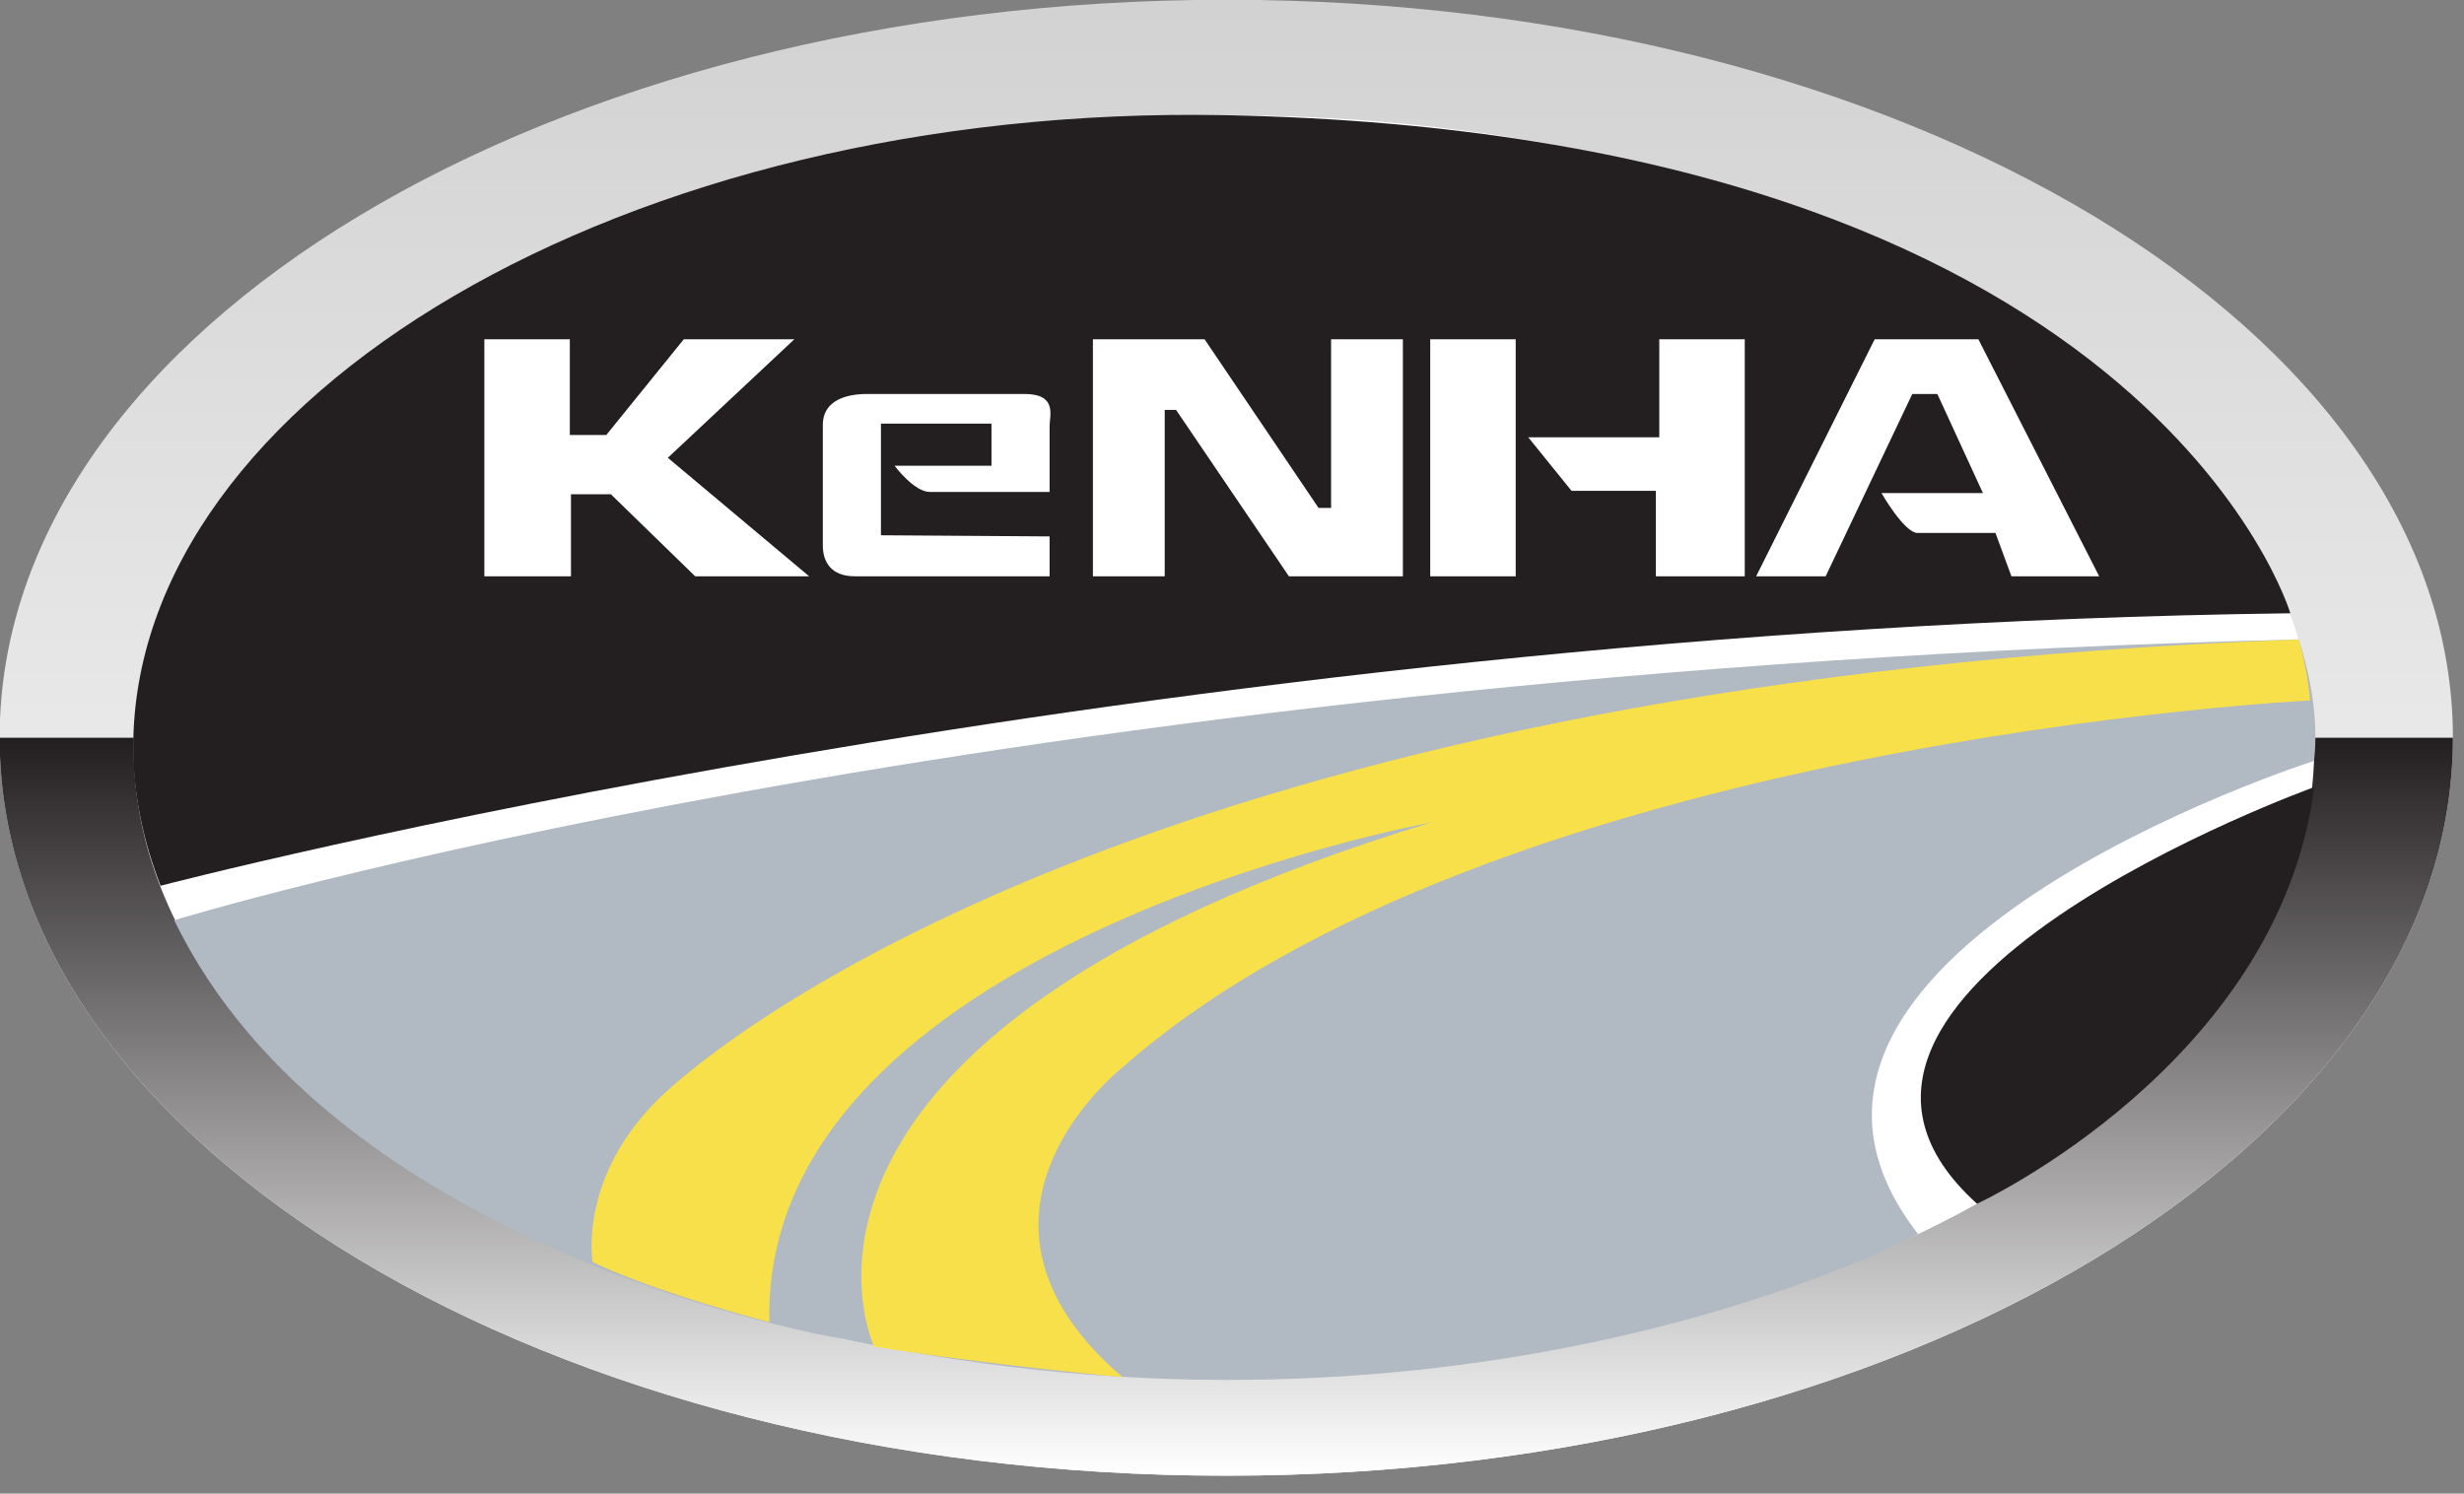
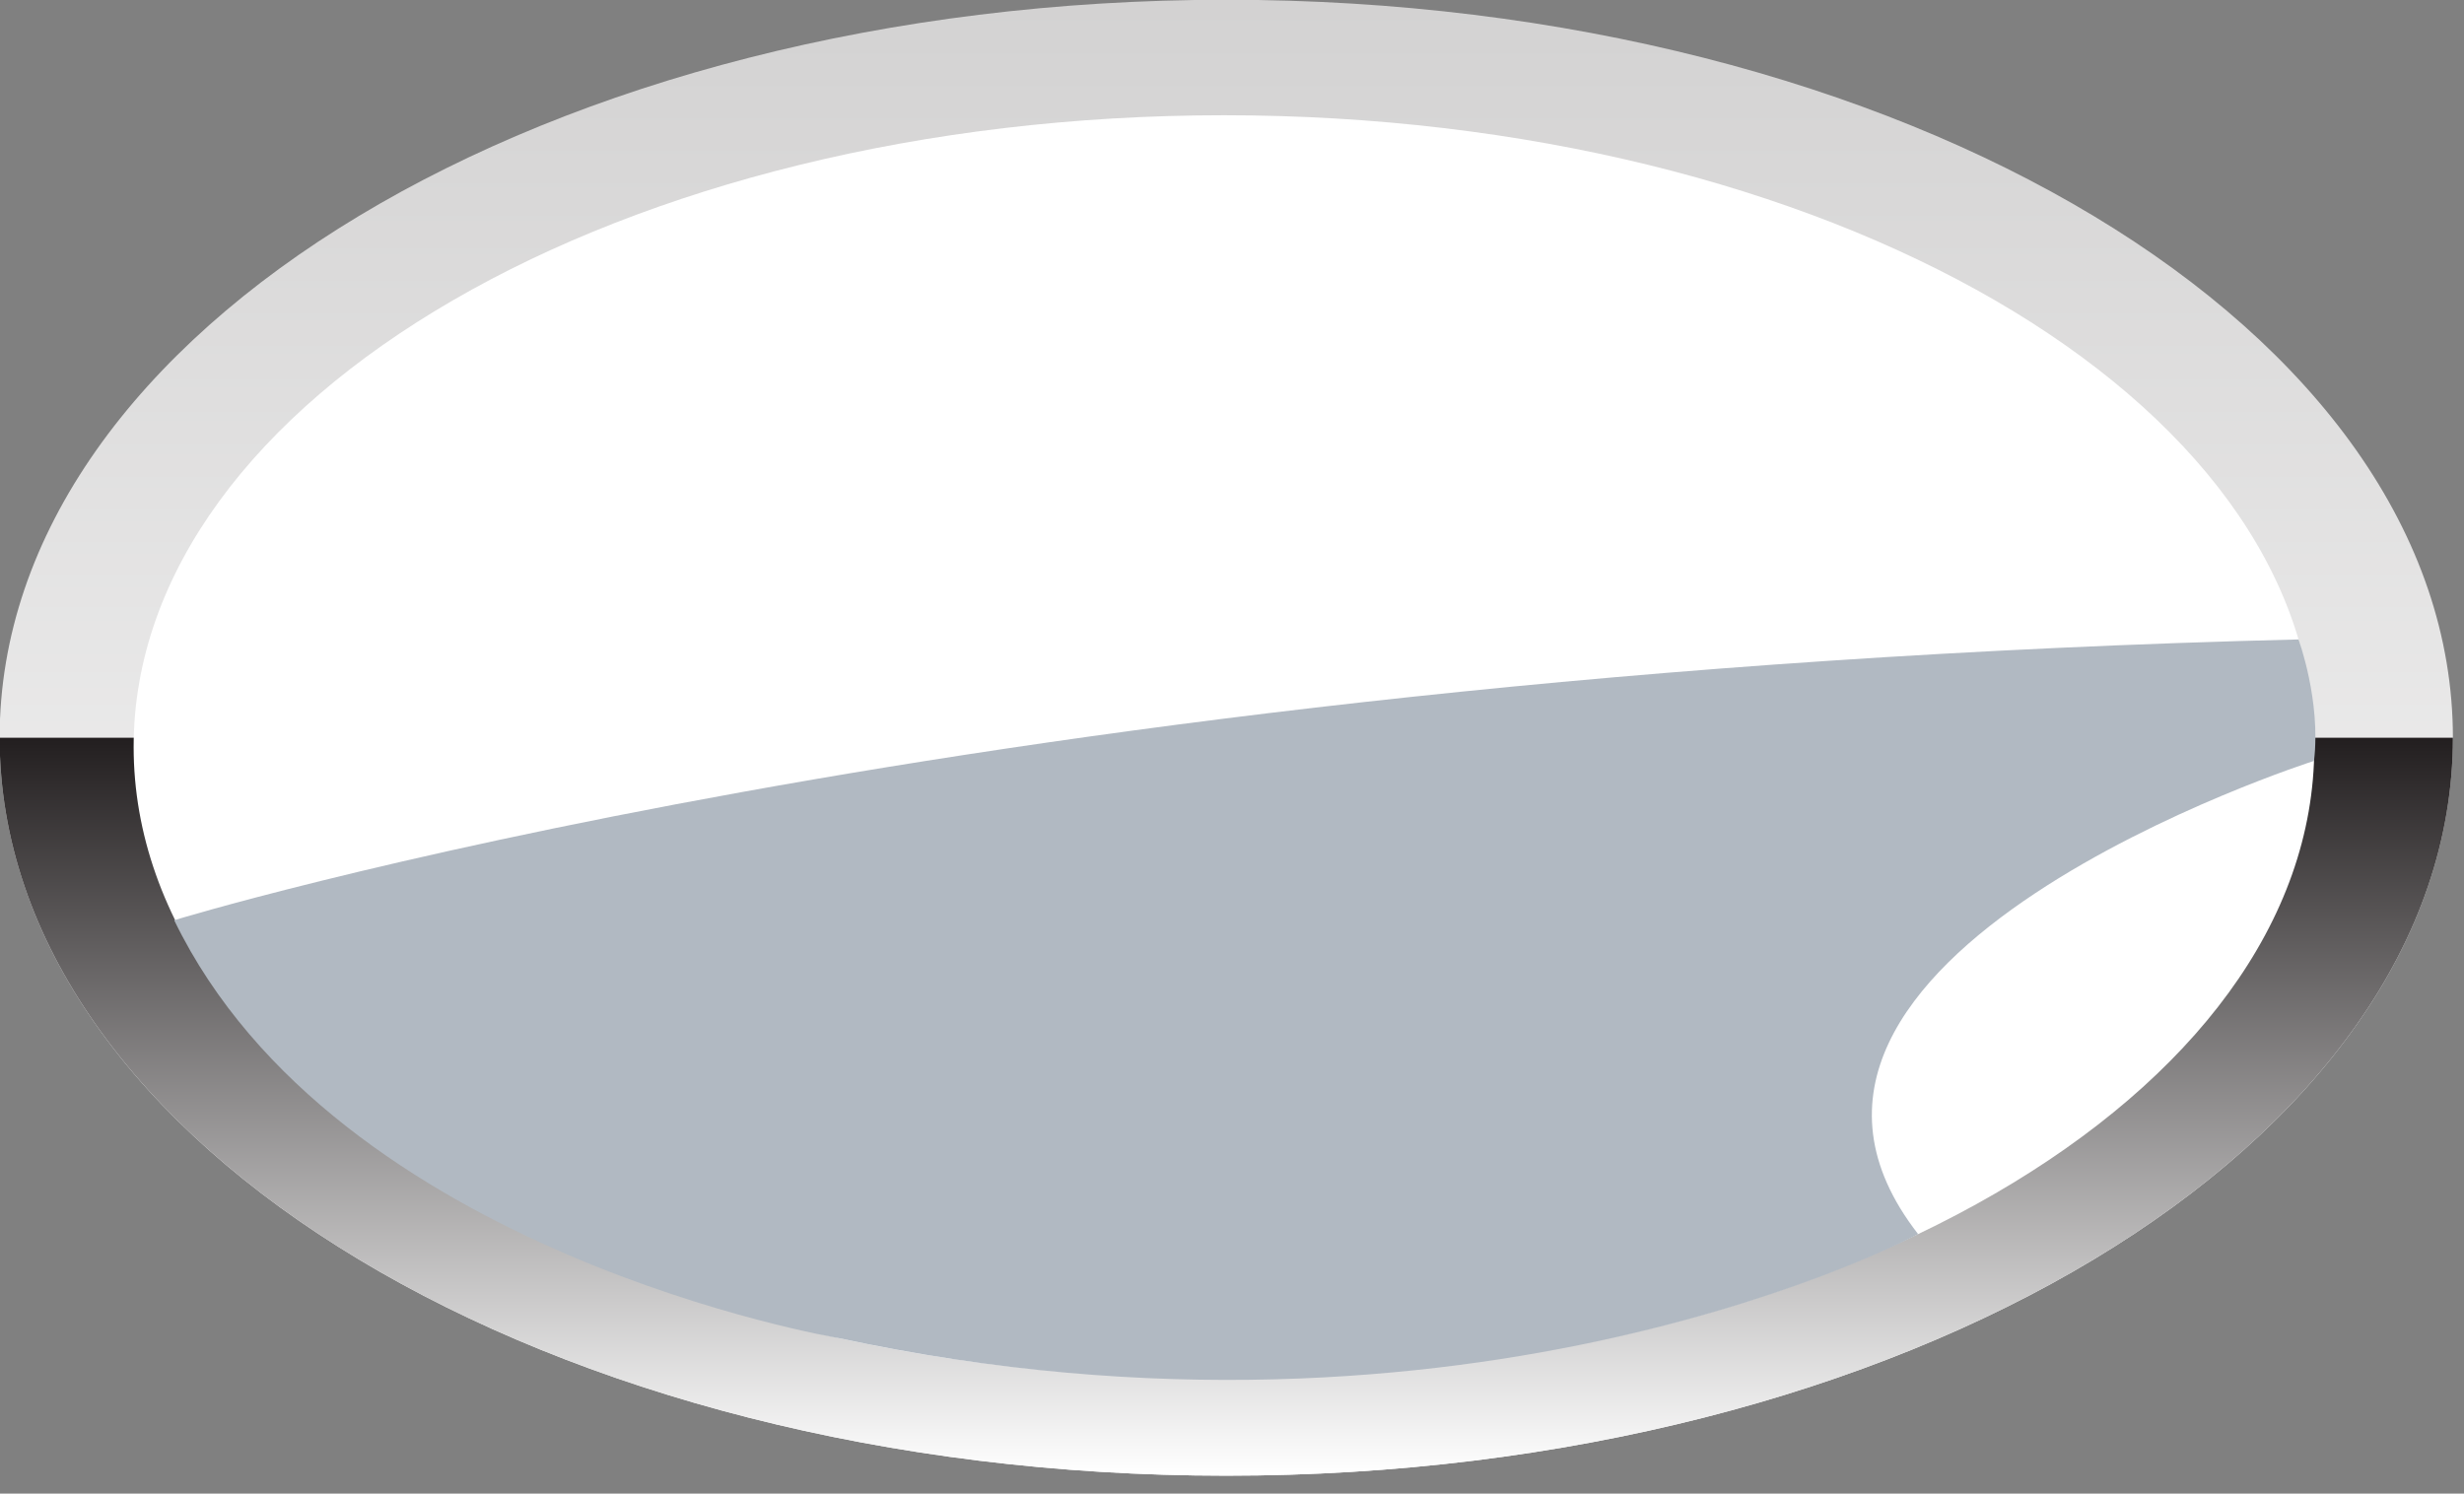
<svg xmlns="http://www.w3.org/2000/svg" width="100%" height="100%" viewBox="0 0 160 97" version="1.1" xml:space="preserve" style="fill-rule:evenodd;clip-rule:evenodd;stroke-linejoin:round;stroke-miterlimit:2;">
  <rect x="0" y="0" width="160" height="97" fill="#808080" stroke="none" />
  <g transform="matrix(1,0,0,1,-849.395,-24.422)">
    <g transform="matrix(0.222,0,0,0.222,837.523,16.157)">
      <g transform="matrix(-5.33602e-15,431.757,431.757,5.33602e-15,412.161,37.161)">
        <path d="M0.5,-0.831C0.776,-0.831 1,-0.459 1,-0C1,0.459 0.776,0.831 0.5,0.831C0.224,0.831 -0,0.459 -0,-0C-0,-0.459 0.224,-0.831 0.5,-0.831Z" style="fill:url(#_Linear1);fill-rule:nonzero;" />
      </g>
      <g transform="matrix(-1.53e-05,-215.878,-215.878,1.53e-05,412.161,468.919)">
        <path d="M1,1.662C0.448,1.662 -0,0.918 -0,-0C-0,-0.918 0.448,-1.662 1,-1.662L1,1.662Z" style="fill:url(#_Linear2);fill-rule:nonzero;" />
      </g>
      <g transform="matrix(0,-1,-1,0,411.486,-63.177)">
        <path d="M-318.918,-318.919C-420.98,-318.919 -503.716,-176.135 -503.716,0C-503.716,176.134 -420.98,318.918 -318.918,318.918C-216.858,318.918 -134.121,176.134 -134.121,0C-134.121,-176.135 -216.858,-318.919 -318.918,-318.919" style="fill:white;fill-rule:nonzero;" />
      </g>
      <g transform="matrix(-0.062,-0.998,-0.998,0.062,423.21,-135.224)">
-         <path d="M-369.823,-277.823C-369.823,-277.823 -227.103,-244.906 -205.089,23.844C-190.71,199.39 -267.957,348.105 -369.823,354.397C-383.716,355.255 -397.432,353.156 -410.757,348.935C-410.757,348.935 -353.311,57.259 -369.823,-277.823" style="fill:rgb(35,31,32);fill-rule:nonzero;" />
-       </g>
+         </g>
      <g transform="matrix(1,0,0,1,104.43,386.383)">
        <path d="M0,-79.956C0,-79.956 236.354,-152.674 621.368,-162.097C621.368,-162.097 627.977,-144.107 625.895,-126.565C625.895,-126.565 446.824,-69.36 510.107,11.867C510.107,11.867 379.641,82.141 194.349,42.284C194.349,42.284 47.389,17.763 0,-79.956" style="fill:rgb(177,185,194);fill-rule:nonzero;" />
      </g>
      <g transform="matrix(1,0,0,1,226.82,257.952)">
-         <path d="M0,148.477C0,148.477 -4.668,122.193 21.999,98.193C48.665,74.193 178.958,-21.857 498.978,-33.666C498.978,-33.666 501.665,-25.14 502.332,-15.807C502.332,-15.807 263.333,-4.14 154.999,91.527C154.999,91.527 99.666,134.765 154.999,182.143C154.999,182.143 115.332,178.526 82.332,173.193C82.332,173.193 39.332,82.529 245.332,19.862C245.332,19.862 49.059,55.631 51.695,166.08C51.695,166.08 18.668,157.476 0,148.477" style="fill:rgb(248,224,75);fill-rule:nonzero;" />
-       </g>
+         </g>
      <g transform="matrix(1,0,0,1,195.153,205.813)">
        <path d="M0,-69.333L0,0L25.333,0L25.333,-24.003L37,-24.003L61.667,0L95,0L53.667,-34.666L90.667,-69.333L58.333,-69.333L35.667,-41.336L25,-41.336L25,-69.333L0,-69.333ZM392.333,0L417.667,-53.333L425,-53.333L438.333,-24.335L408.667,-24.335C408.667,-24.335 415.333,-12.668 419.239,-12.668L442,-12.668L446.667,0L472.333,0L437,-69.333L406.667,-69.333L372,0L392.333,0ZM343.667,-40.668L343.667,-69.333L368.667,-69.333L368.667,0L342.667,0L342.667,-25L318,-25L305.333,-40.666L343.667,-40.668ZM276.667,0L301.667,0L301.667,-69.333L276.667,-69.333L276.667,0ZM177.999,-69.333L177.999,0L198.999,0L198.999,-48.666L202.332,-48.666L235.332,0L268.667,0L268.667,-69.333L247.667,-69.333L247.667,-20L244,-20L210.667,-69.333L177.999,-69.333ZM165.332,-11.666L165.332,0L108.332,0C101.332,0 98.999,-4.333 98.999,-9L98.999,-44.333C98.999,-50.333 103.999,-53.333 111.999,-53.333L157.999,-53.333C167.666,-53.333 165.332,-47 165.332,-44L165.332,-24.666L130.332,-24.666C125.666,-24.666 119.999,-32.333 119.999,-32.333L148.332,-32.333L148.332,-44.666L115.999,-44.666L115.999,-12L165.332,-11.666Z" style="fill:white;fill-rule:nonzero;" />
      </g>
      <g transform="matrix(1,0,0,1,631.762,267.475)">
-         <path d="M0,121.902C0,121.902 88.229,80.997 98.644,0C98.644,0 -68.391,60.134 0,121.902" style="fill:rgb(35,31,32);fill-rule:nonzero;" />
-       </g>
+         </g>
    </g>
  </g>
  <defs>
    <linearGradient id="_Linear1" x1="0" y1="0" x2="1" y2="0" gradientUnits="userSpaceOnUse" gradientTransform="matrix(-1,-3.54366e-08,-3.54366e-08,1,1,1.77183e-08)">
      <stop offset="0" style="stop-color:white;stop-opacity:1" />
      <stop offset="1" style="stop-color:rgb(211,210,210);stop-opacity:1" />
    </linearGradient>
    <linearGradient id="_Linear2" x1="0" y1="0" x2="1" y2="0" gradientUnits="userSpaceOnUse" gradientTransform="matrix(1,0,0,-1,0,-1.12772e-06)">
      <stop offset="0" style="stop-color:white;stop-opacity:1" />
      <stop offset="1" style="stop-color:rgb(35,31,32);stop-opacity:1" />
    </linearGradient>
  </defs>
</svg>